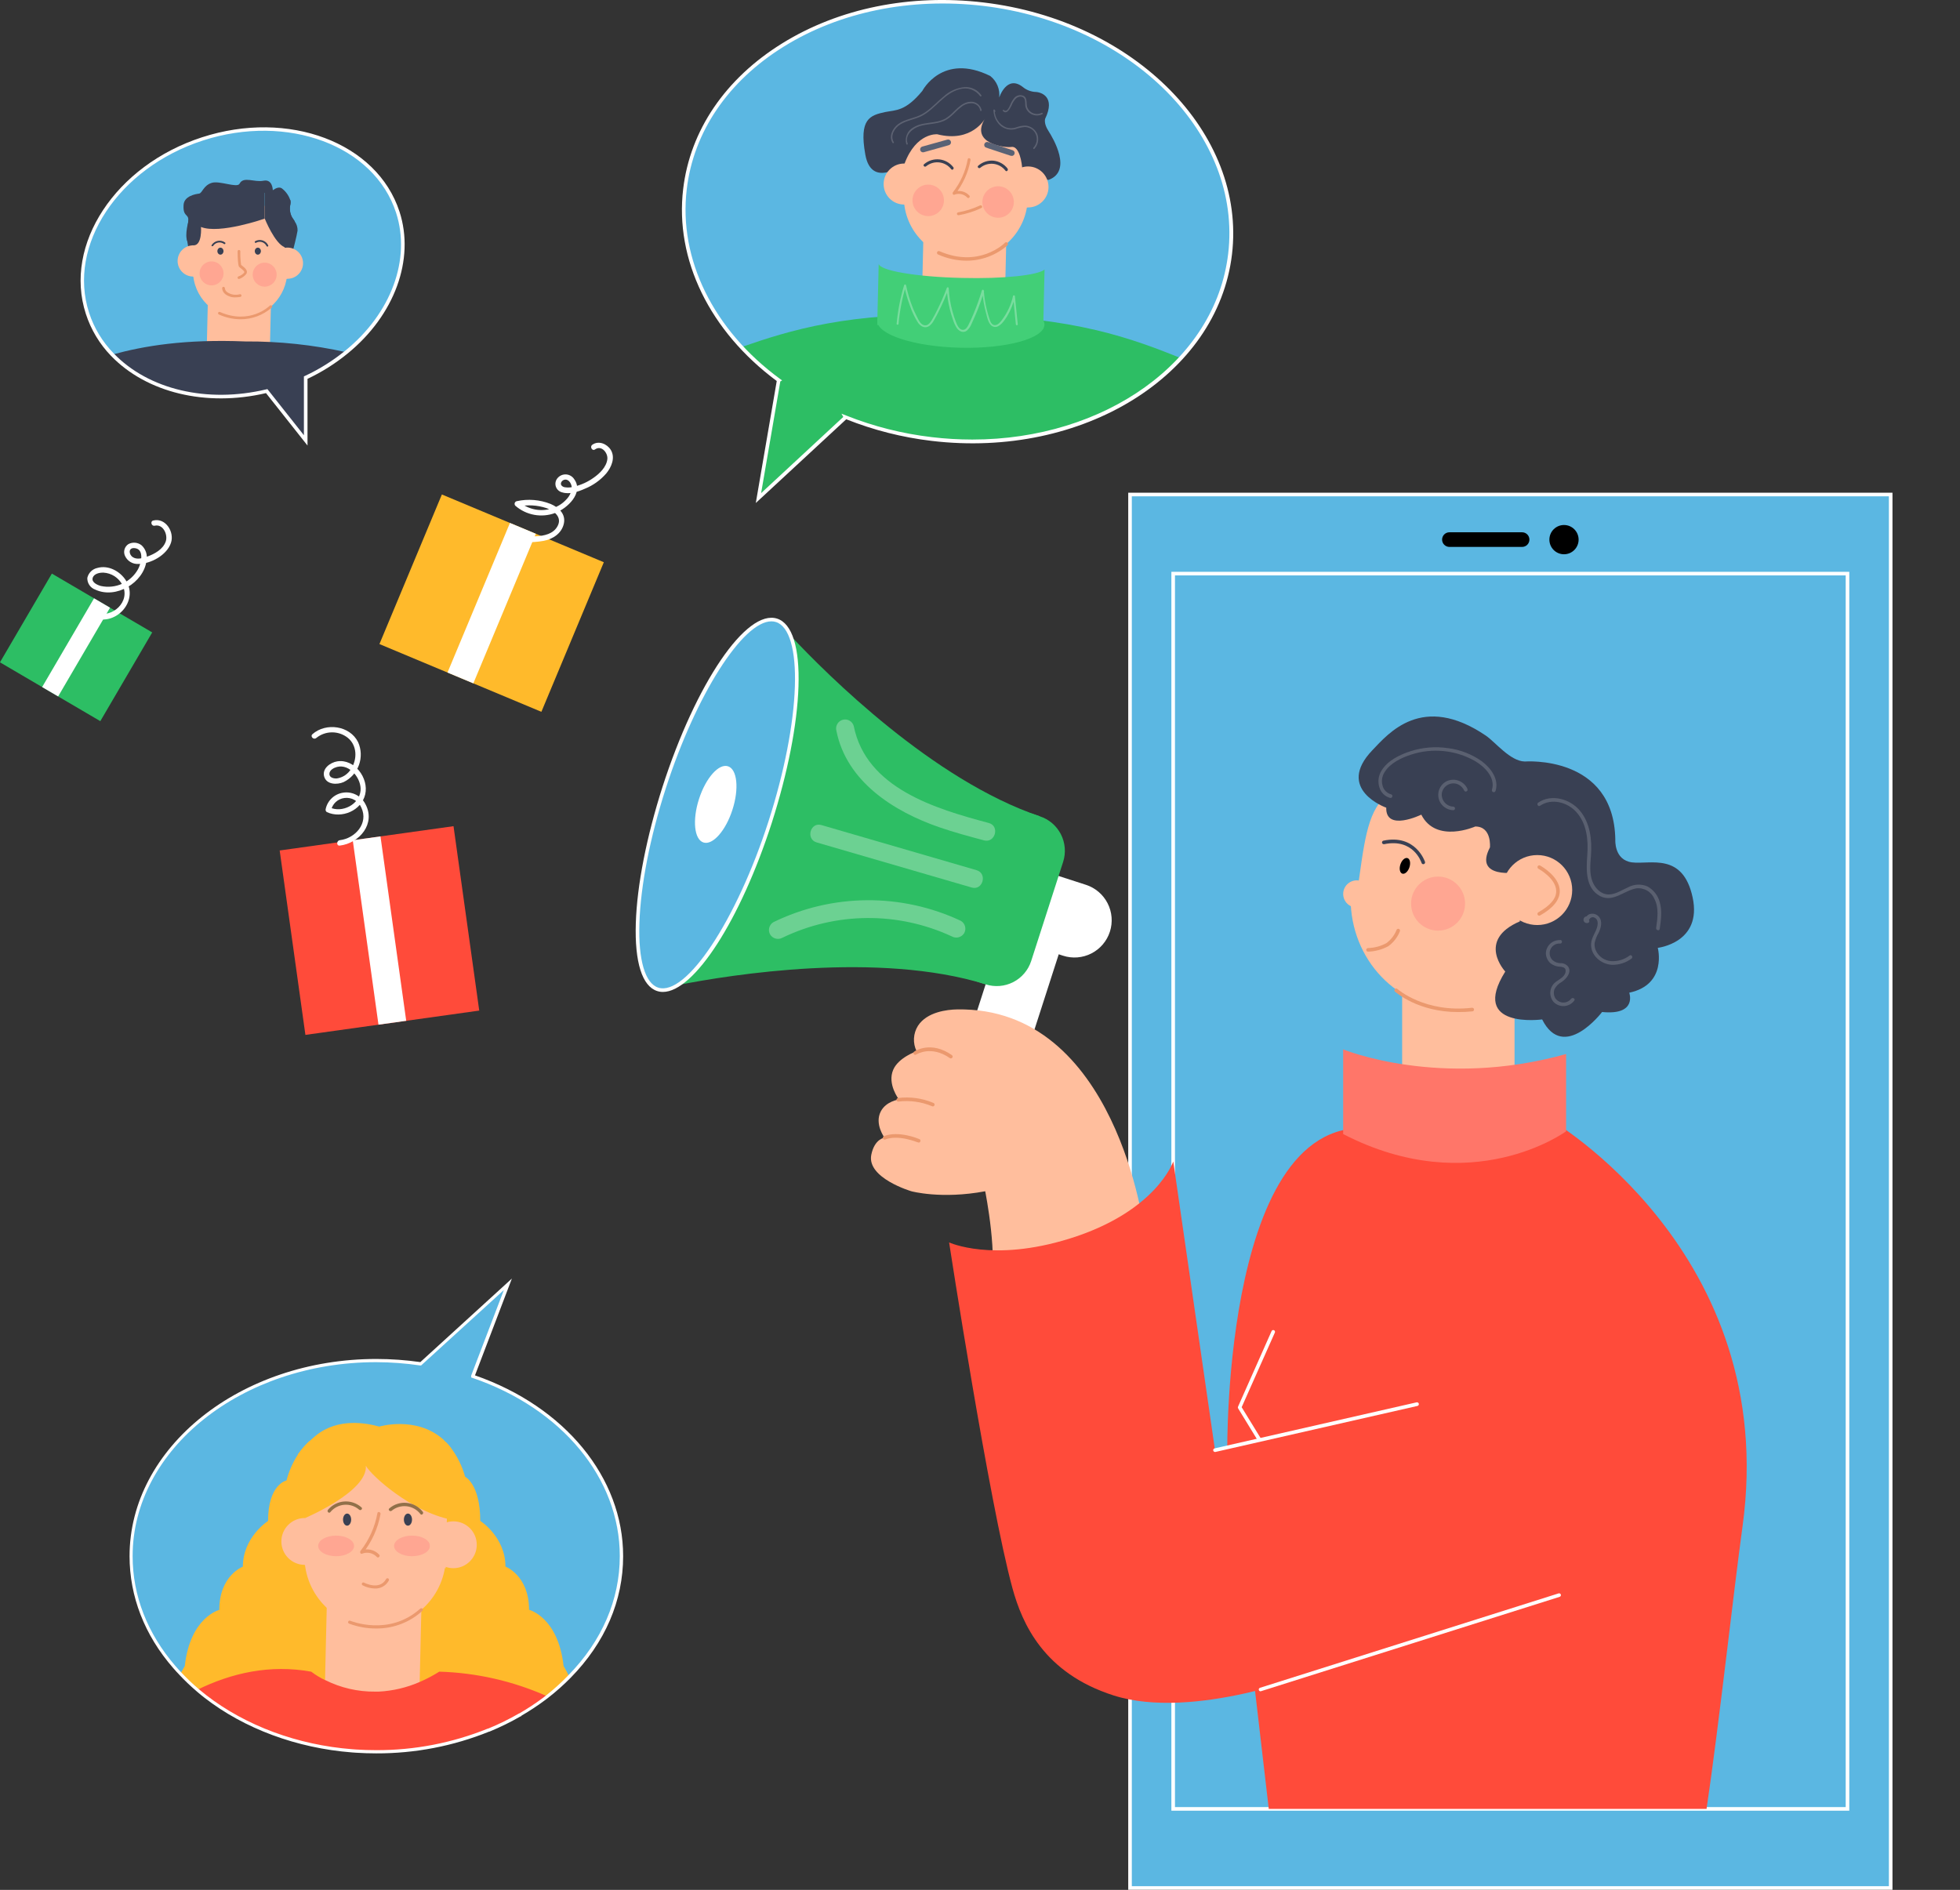
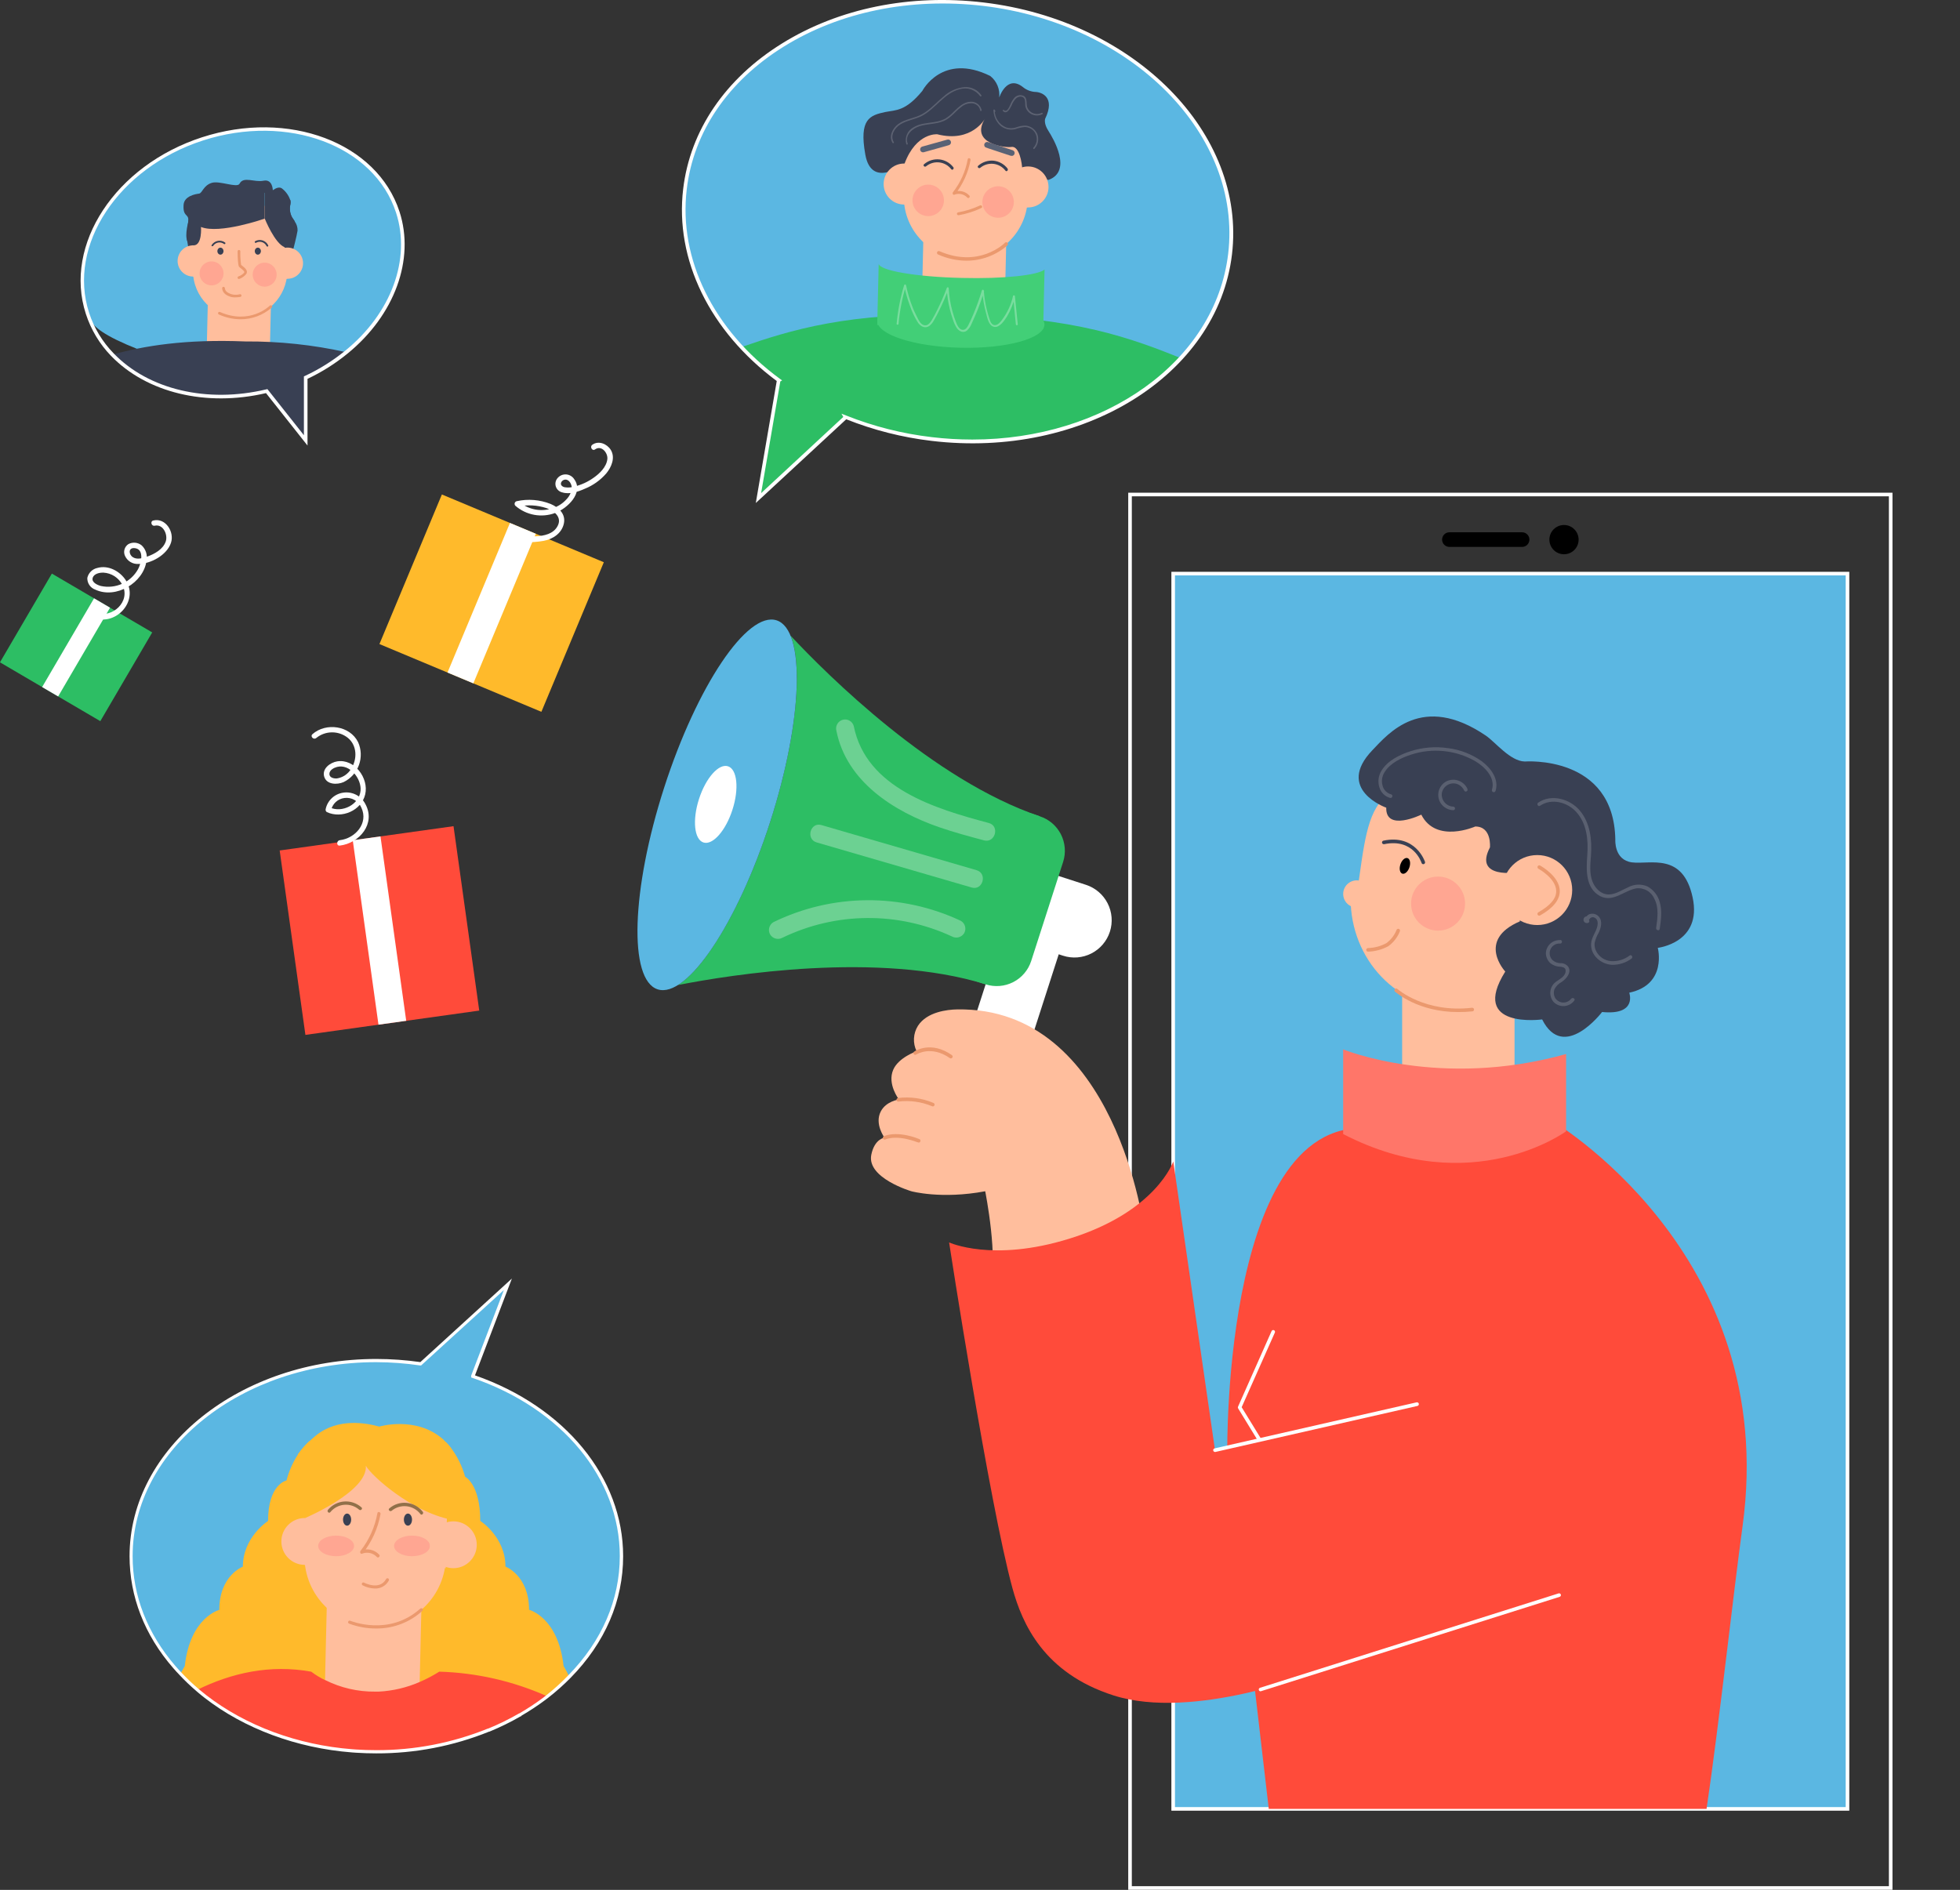
<svg xmlns="http://www.w3.org/2000/svg" width="645" height="622" viewBox="0 0 645 622" fill="none">
  <rect x="0" y="0" width="645" height="622" fill="#333333" stroke="none" />
  <g clip-path="url(#clip0_10_4)">
-     <path d="M113.973 115.921C109.874 119.23 105.383 122.018 100.601 124.222V144.89L87.762 128.716C67.841 133.459 48.311 128.491 36.964 116.704C33.228 112.878 30.416 108.245 28.745 103.162C21.437 80.633 38.374 54.913 66.574 45.724C94.774 36.534 123.578 47.324 130.897 69.83C136.203 85.981 128.908 103.767 113.973 115.921Z" fill="#5BB7E2" />
+     <path d="M113.973 115.921C109.874 119.23 105.383 122.018 100.601 124.222V144.89L87.762 128.716C33.228 112.878 30.416 108.245 28.745 103.162C21.437 80.633 38.374 54.913 66.574 45.724C94.774 36.534 123.578 47.324 130.897 69.83C136.203 85.981 128.908 103.767 113.973 115.921Z" fill="#5BB7E2" />
    <path d="M204.483 512.16C204.483 527.089 198.099 540.856 187.392 551.777C185.105 554.109 182.664 556.284 180.085 558.287L179.173 558.987C176.624 560.9 173.962 562.659 171.202 564.252V564.252C167.864 566.187 164.398 567.89 160.827 569.35C149.08 574.118 136.514 576.535 123.839 576.465C121.6 576.465 119.409 576.394 117.218 576.252L115.892 576.287C97.178 574.841 80.36 568.295 67.569 558.394C66.752 557.777 65.958 557.125 65.2 556.473L64.857 556.176C62.929 554.529 61.094 552.776 59.361 550.923C58.662 550.2 57.999 549.465 57.348 548.718C48.382 538.342 43.135 525.773 43.135 512.22C43.135 476.646 79.259 447.844 123.827 447.844C128.726 447.849 133.618 448.205 138.466 448.911L167.14 422.741L155.58 452.967C184.337 462.808 204.483 485.611 204.483 512.16Z" fill="#5BB7E2" />
    <path d="M323.56 1.399C274.029 -4.53 230.065 22.743 225.363 62.265C222.497 86.36 234.909 109.447 256.252 125.111L249.596 163.874L278.258 137.289C287.343 140.931 296.869 143.359 306.588 144.511C356.119 150.439 400.083 123.167 404.785 83.645C409.487 44.123 373.079 7.304 323.56 1.399Z" fill="#5BB7E2" />
    <path d="M348.534 313.685L329.631 307.579L308.352 373.62L327.254 379.725L348.534 313.685Z" fill="white" />
    <path d="M342.167 268.649L333.26 296.302L324.342 323.954C288.965 313.021 240.618 320.764 223.113 324.191C232.588 318.262 244.847 297.191 253.445 270.523C262.044 243.855 264.413 219.535 260.161 209.206C272.336 222.226 307.074 256.803 342.167 268.649Z" fill="#2DBE64" />
    <path d="M336.724 284.543L357.351 291.206C360.442 292.204 363.01 294.391 364.491 297.285C365.972 300.18 366.243 303.544 365.246 306.639V306.639C364.249 309.734 362.064 312.305 359.174 313.787C356.283 315.27 352.922 315.542 349.831 314.543L329.204 307.881L336.724 284.543Z" fill="white" />
    <path d="M315.549 260.058L342.173 268.658C345.18 269.629 347.679 271.756 349.119 274.572C350.56 277.388 350.824 280.662 349.854 283.673L339.349 316.275C338.378 319.286 336.253 321.788 333.441 323.23C330.628 324.672 327.358 324.937 324.351 323.966L297.727 315.366L315.545 260.07L315.549 260.058Z" fill="#2DBE64" />
    <path d="M253.446 270.526C264.252 236.989 265.201 207.278 255.564 204.166C245.928 201.053 229.355 225.718 218.549 259.255C207.742 292.792 206.793 322.503 216.43 325.615C226.067 328.728 242.639 304.064 253.446 270.526Z" fill="#5BB7E2" />
-     <path d="M218.151 326.468C217.507 326.473 216.867 326.373 216.256 326.171C211.317 324.582 208.829 316.685 209.232 303.82C209.635 291.238 212.785 275.361 217.985 259.068C229.059 224.681 245.64 200.349 255.755 203.61C260.682 205.199 263.181 213.096 262.766 225.961C262.363 238.543 259.213 254.42 254.013 270.713C243.615 303.001 228.336 326.468 218.151 326.468ZM253.848 204.499C244.456 204.499 229.059 228.582 219.11 259.436C213.899 275.598 210.819 291.381 210.417 303.855C210.026 315.926 212.288 323.646 216.611 325.045C225.766 327.997 242.383 302.954 252.888 270.345C258.1 254.183 261.179 238.4 261.582 225.926C261.972 213.855 259.71 206.135 255.387 204.736C254.89 204.574 254.37 204.494 253.848 204.499V204.499Z" fill="#FDFFFE" />
    <path d="M241.031 266.515C243.263 259.59 242.609 253.181 239.571 252.2C236.533 251.219 232.261 256.037 230.03 262.961C227.799 269.886 228.453 276.294 231.491 277.276C234.529 278.257 238.8 273.439 241.031 266.515Z" fill="white" />
-     <path d="M622.19 162.749H371.872V621.383H622.19V162.749Z" fill="#5BB7E2" />
    <path d="M622.781 621.975H371.279V162.155H622.781V621.975ZM372.463 620.79H621.597V163.341H372.463V620.79Z" fill="white" />
    <path d="M607.977 188.788H386.072V595.343H607.977V188.788Z" fill="#5BB7E2" />
    <path d="M608.568 595.935H385.479V188.194H608.568V595.935ZM386.663 594.75H607.384V189.38H386.663V594.75Z" fill="white" />
    <path d="M498.409 324.25H461.421V368.314H498.409V324.25Z" fill="#FFBE9D" />
    <path d="M376.632 405.654C376.632 404.729 367.406 331.282 314.926 332.219C311.74 332.278 305.072 333.013 302.088 337.602C301.305 338.845 300.853 340.268 300.774 341.735C300.695 343.203 300.993 344.666 301.637 345.986C301.637 345.986 295.716 348.002 293.951 352.057C291.89 356.8 295.834 361.863 295.834 361.863C295.834 361.863 291.582 362.385 289.829 365.836C287.721 369.95 291.085 374.444 291.085 374.444C291.085 374.444 287.804 374.753 286.726 380.065C285.186 387.737 299.908 392.065 299.908 392.065C299.908 392.065 309.774 394.78 324.212 392.065C324.212 392.065 328.795 414.832 325.586 424.01L376.632 405.654Z" fill="#FFBE9D" />
    <path d="M514.683 182.42C517.339 182.42 519.492 180.264 519.492 177.605C519.492 174.947 517.339 172.791 514.683 172.791C512.027 172.791 509.875 174.947 509.875 177.605C509.875 180.264 512.027 182.42 514.683 182.42Z" fill="black" />
    <path d="M500.897 175.187H476.973C475.645 175.187 474.568 176.264 474.568 177.594C474.568 178.923 475.645 180.001 476.973 180.001H500.897C502.225 180.001 503.301 178.923 503.301 177.594C503.301 176.264 502.225 175.187 500.897 175.187Z" fill="black" />
    <path d="M198.71 185.04L145.415 162.742L124.864 211.975L178.16 234.274L198.71 185.04Z" fill="#FFBA2B" />
    <path d="M176.319 175.672L167.817 172.115L147.266 221.348L155.768 224.905L176.319 175.672Z" fill="white" />
    <path d="M149.245 271.913L92.038 279.911L100.503 340.603L157.71 332.605L149.245 271.913Z" fill="#FF4B3A" />
    <path d="M125.21 275.273L116.084 276.549L124.55 337.241L133.676 335.965L125.21 275.273Z" fill="white" />
    <path d="M50.091 208.142L17.068 188.783L-0.011 217.987L33.012 237.346L50.091 208.142Z" fill="#2DBE64" />
    <path d="M36.211 200.005L30.948 196.92L13.868 226.124L19.132 229.209L36.211 200.005Z" fill="white" />
    <path d="M573.44 502.342C570.455 524.078 565.552 568.829 561.596 595.343H417.528L403.872 477.868C403.872 477.868 402.321 360.974 454.895 371.99L509.91 368.314C509.91 368.314 585.84 412.211 573.44 502.342Z" fill="#FF4B3A" />
    <path d="M442.01 345.369C442.01 345.369 473.893 358.531 515.37 346.899V372.334C515.37 372.334 484.446 395.124 442.01 373.247V345.369Z" fill="#FF7669" />
    <path d="M516.305 295.78C516.305 305.444 512.471 314.713 505.645 321.546C498.82 328.38 489.562 332.219 479.909 332.219C459.775 332.219 444.461 315.82 444.461 295.685C444.461 295.057 446.628 293.551 446.711 292.934C448.796 278.705 449.755 267.274 455.878 262.329C461.125 258.084 470.932 259.341 479.909 259.341C489.562 259.341 498.82 263.18 505.645 270.014C512.471 276.847 516.305 286.116 516.305 295.78V295.78Z" fill="#FFBE9D" />
    <path d="M450.194 313.211C450.037 313.211 449.886 313.148 449.775 313.037C449.664 312.926 449.602 312.775 449.602 312.618C449.605 312.462 449.668 312.313 449.778 312.202C449.889 312.092 450.038 312.028 450.194 312.025C452.296 311.966 454.356 311.418 456.21 310.424C457.719 309.32 458.885 307.812 459.574 306.073C459.627 305.925 459.737 305.804 459.879 305.738C460.022 305.671 460.184 305.663 460.332 305.717C460.479 305.775 460.597 305.888 460.663 306.031C460.729 306.175 460.738 306.338 460.687 306.488C459.912 308.466 458.584 310.179 456.862 311.42C454.808 312.527 452.525 313.14 450.194 313.211V313.211Z" fill="#EB996E" />
    <path d="M446.487 298.685C448.953 298.685 450.952 296.684 450.952 294.215C450.952 291.746 448.953 289.744 446.487 289.744C444.021 289.744 442.021 291.746 442.021 294.215C442.021 296.684 444.021 298.685 446.487 298.685Z" fill="#FFBE9D" />
    <path opacity="0.39" d="M473.242 306.286C478.148 306.286 482.125 302.304 482.125 297.393C482.125 292.481 478.148 288.499 473.242 288.499C468.336 288.499 464.359 292.481 464.359 297.393C464.359 302.304 468.336 306.286 473.242 306.286Z" fill="#FF8080" />
    <path d="M501.773 250.626C501.773 250.626 531.11 248.337 531.572 276.333C531.572 276.333 531.11 283.068 537.068 283.827C543.025 284.586 553.803 280.4 557.013 295.353C560.222 310.306 545.548 311.954 545.548 311.954C545.548 311.954 548.758 324.037 536.156 326.717C536.156 326.717 538.904 334.223 527.214 333.073C527.214 333.073 514.6 349.674 507.494 335.515C507.494 335.515 483.427 338.812 495.354 319.756C495.354 319.756 485.725 309.428 500.163 303.239L499.476 287.088C499.476 287.088 484.801 289.46 490.309 278.906C490.309 278.906 490.996 272.017 485.488 272.017C485.488 272.017 472.579 277.756 467.723 268.116C467.723 268.116 455.962 273.855 456.187 265.827C456.187 265.827 439.227 259.804 451.674 246.855C456.874 241.46 467.995 227.882 488.97 242.112C492.121 244.27 496.989 250.531 501.773 250.626Z" fill="#394053" />
    <path d="M421.768 486.417C421.667 486.419 421.568 486.394 421.48 486.344C421.393 486.294 421.32 486.221 421.271 486.133L407.426 463.496C407.379 463.411 407.354 463.315 407.354 463.217C407.354 463.12 407.379 463.024 407.426 462.939L418.428 438.156C418.453 438.077 418.495 438.003 418.55 437.941C418.605 437.879 418.673 437.829 418.749 437.794C418.824 437.76 418.907 437.742 418.99 437.741C419.073 437.741 419.155 437.758 419.232 437.791C419.308 437.825 419.376 437.874 419.432 437.936C419.488 437.998 419.53 438.07 419.556 438.15C419.582 438.229 419.591 438.312 419.582 438.395C419.574 438.478 419.548 438.558 419.506 438.63L408.61 463.14L422.337 485.516C422.416 485.652 422.44 485.813 422.402 485.966C422.364 486.119 422.269 486.251 422.136 486.334C422.026 486.403 421.897 486.432 421.768 486.417V486.417Z" fill="white" />
    <path d="M466.313 462.109L399.834 477.263L386.107 382.247C386.107 382.247 380.529 398.848 351.76 407.717C326.545 415.52 312.332 408.903 312.332 408.903C312.332 408.903 325.538 494.836 333.189 522.738C336.399 534.417 343.505 550.651 366.423 557.991C392.704 566.41 432.902 550.425 432.902 550.425L517.443 523.651L466.313 462.109Z" fill="#FF4B3A" />
    <path d="M414.828 556.639C414.701 556.64 414.578 556.6 414.476 556.525C414.373 556.45 414.298 556.345 414.26 556.224C414.236 556.15 414.227 556.072 414.234 555.995C414.241 555.917 414.264 555.842 414.3 555.774C414.336 555.705 414.386 555.645 414.446 555.596C414.507 555.547 414.576 555.51 414.65 555.489L512.894 524.421C513.044 524.373 513.206 524.385 513.346 524.457C513.486 524.528 513.592 524.652 513.641 524.801C513.664 524.876 513.673 524.954 513.666 525.032C513.66 525.111 513.637 525.187 513.601 525.256C513.565 525.326 513.515 525.387 513.455 525.437C513.394 525.487 513.325 525.525 513.25 525.548L414.947 556.615C414.908 556.628 414.868 556.636 414.828 556.639V556.639Z" fill="white" />
    <path d="M399.834 477.868C399.699 477.866 399.569 477.82 399.464 477.736C399.359 477.653 399.285 477.536 399.253 477.405C399.236 477.329 399.234 477.25 399.247 477.173C399.26 477.096 399.288 477.022 399.33 476.956C399.372 476.89 399.427 476.832 399.491 476.787C399.555 476.743 399.627 476.711 399.703 476.694L466.182 461.54C466.26 461.523 466.341 461.521 466.419 461.535C466.497 461.549 466.572 461.578 466.639 461.621C466.706 461.664 466.764 461.72 466.81 461.785C466.855 461.851 466.888 461.924 466.905 462.002C466.922 462.08 466.924 462.16 466.91 462.239C466.896 462.317 466.866 462.392 466.823 462.46C466.781 462.527 466.725 462.585 466.66 462.63C466.594 462.676 466.521 462.708 466.443 462.725L399.964 477.868H399.834Z" fill="white" />
    <path d="M479.744 333.085C466.716 333.085 459.384 326.646 459.041 326.349C458.985 326.294 458.941 326.229 458.911 326.156C458.881 326.084 458.866 326.007 458.866 325.928C458.866 325.85 458.881 325.773 458.911 325.7C458.941 325.628 458.985 325.562 459.041 325.507C459.154 325.398 459.304 325.337 459.461 325.337C459.618 325.337 459.769 325.398 459.882 325.507C459.965 325.59 468.942 333.464 484.422 331.673C484.577 331.66 484.731 331.706 484.852 331.804C484.974 331.901 485.053 332.041 485.073 332.195C485.094 332.351 485.051 332.508 484.956 332.633C484.86 332.757 484.72 332.839 484.564 332.859C482.963 333.026 481.354 333.101 479.744 333.085V333.085Z" fill="#EB996E" />
    <path d="M505.883 304.448C512.235 304.448 517.383 299.293 517.383 292.934C517.383 286.575 512.235 281.42 505.883 281.42C499.532 281.42 494.383 286.575 494.383 292.934C494.383 299.293 499.532 304.448 505.883 304.448Z" fill="#FFBE9D" />
    <path d="M468.374 284.42C468.25 284.423 468.128 284.385 468.028 284.312C467.927 284.24 467.854 284.136 467.817 284.017C467.699 283.673 465.081 275.835 455.512 277.839C455.357 277.868 455.196 277.836 455.064 277.75C454.932 277.664 454.838 277.53 454.801 277.377C454.785 277.3 454.785 277.222 454.8 277.145C454.815 277.069 454.844 276.996 454.887 276.931C454.93 276.866 454.985 276.81 455.05 276.767C455.114 276.723 455.187 276.693 455.263 276.677C465.922 274.448 468.907 283.566 468.943 283.649C468.966 283.724 468.975 283.803 468.968 283.881C468.961 283.959 468.939 284.035 468.903 284.105C468.867 284.174 468.817 284.236 468.757 284.286C468.696 284.336 468.627 284.374 468.552 284.397C468.495 284.416 468.434 284.424 468.374 284.42V284.42Z" fill="#394053" />
    <path d="M506.546 301.365C506.413 301.368 506.283 301.327 506.176 301.247C506.07 301.167 505.993 301.053 505.959 300.925C505.925 300.796 505.935 300.659 505.988 300.537C506.041 300.414 506.133 300.314 506.25 300.25C510.159 298.045 512.172 295.697 512.113 293.266C512.113 289.14 506.321 285.938 506.262 285.914C506.194 285.877 506.133 285.826 506.084 285.766C506.035 285.705 505.999 285.635 505.977 285.56C505.955 285.485 505.948 285.407 505.956 285.329C505.964 285.252 505.988 285.176 506.025 285.108C506.063 285.039 506.113 284.979 506.174 284.93C506.234 284.881 506.304 284.844 506.379 284.822C506.454 284.8 506.532 284.793 506.61 284.802C506.687 284.81 506.762 284.833 506.831 284.871C507.091 285.013 513.262 288.428 513.297 293.254C513.297 296.148 511.153 298.851 506.831 301.282C506.746 301.338 506.647 301.367 506.546 301.365V301.365Z" fill="#EB996E" />
    <path d="M312.912 348.345C312.79 348.345 312.67 348.308 312.569 348.239C306.434 343.958 301.744 346.97 301.542 347.053C301.478 347.105 301.404 347.143 301.324 347.164C301.245 347.185 301.162 347.19 301.08 347.177C300.999 347.165 300.921 347.135 300.851 347.09C300.782 347.046 300.723 346.988 300.677 346.919C300.632 346.85 300.601 346.772 300.587 346.691C300.573 346.61 300.576 346.527 300.597 346.447C300.617 346.367 300.653 346.292 300.704 346.227C300.755 346.162 300.818 346.108 300.891 346.069C301.116 345.915 306.422 342.452 313.244 347.255C313.309 347.299 313.365 347.355 313.407 347.421C313.45 347.487 313.48 347.56 313.494 347.637C313.509 347.715 313.507 347.794 313.491 347.871C313.474 347.947 313.443 348.02 313.398 348.085C313.343 348.164 313.271 348.228 313.187 348.274C313.102 348.319 313.008 348.344 312.912 348.345V348.345Z" fill="#EB996E" />
    <path d="M306.837 364.093C306.754 364.091 306.673 364.071 306.6 364.033C303.152 362.608 299.395 362.097 295.692 362.551C295.538 362.575 295.381 362.538 295.255 362.447C295.128 362.356 295.043 362.218 295.017 362.065C294.993 361.908 295.031 361.748 295.125 361.619C295.218 361.49 295.358 361.403 295.514 361.377C299.439 360.881 303.425 361.425 307.074 362.954C307.231 362.986 307.369 363.078 307.458 363.212C307.547 363.345 307.579 363.508 307.547 363.666C307.516 363.823 307.423 363.961 307.29 364.05C307.157 364.139 306.994 364.171 306.837 364.14V364.093Z" fill="#EB996E" />
    <path d="M302.182 375.95C302.104 375.967 302.023 375.967 301.945 375.95C301.886 375.95 295.692 373.318 291.286 375.037C291.143 375.081 290.989 375.069 290.854 375.003C290.72 374.937 290.615 374.824 290.561 374.684C290.507 374.544 290.508 374.39 290.563 374.251C290.619 374.112 290.725 373.999 290.86 373.934C295.727 372.037 302.159 374.741 302.431 374.859C302.588 374.891 302.726 374.983 302.815 375.117C302.904 375.25 302.936 375.414 302.905 375.571C302.873 375.728 302.781 375.866 302.648 375.955C302.514 376.044 302.351 376.077 302.194 376.045L302.182 375.95Z" fill="#EB996E" />
    <path d="M463.804 285.473C464.279 284.061 464.005 282.694 463.191 282.419C462.377 282.145 461.332 283.067 460.856 284.479C460.381 285.892 460.656 287.259 461.47 287.533C462.284 287.808 463.329 286.886 463.804 285.473Z" fill="black" />
    <path opacity="0.17" d="M506.795 265.199C510.585 262.602 515.867 264.013 518.781 267.309C522.251 271.187 522.725 276.653 522.334 281.61C522.002 286.211 521.706 292.282 526.503 294.891C530.802 297.167 534.426 293.088 538.465 292.377C539.719 292.225 540.988 292.491 542.076 293.134C543.163 293.777 544.009 294.761 544.482 295.934C545.962 298.851 545.441 302.361 545.003 305.42C544.908 306.167 546.045 306.488 546.187 305.729C546.59 302.823 547.028 299.8 546.187 296.895C545.892 295.802 545.379 294.781 544.678 293.892C543.978 293.004 543.105 292.266 542.113 291.725C541.109 291.301 540.024 291.107 538.936 291.157C537.849 291.206 536.785 291.497 535.824 292.009C533.763 292.899 531.702 294.381 529.393 294.381C526.858 294.381 524.963 292.401 524.075 290.183C522.973 287.432 523.364 284.337 523.566 281.456C523.921 276.31 523.293 270.784 519.847 266.728C516.625 262.922 510.514 261.203 506.191 264.167C505.575 264.594 506.191 265.626 506.795 265.187V265.199Z" fill="white" />
    <path opacity="0.17" d="M522.393 302.574V302.8C522.518 302.829 522.649 302.819 522.768 302.77C522.887 302.721 522.988 302.636 523.056 302.527C523.139 302.375 523.252 302.241 523.389 302.135C523.526 302.029 523.684 301.952 523.852 301.91C524.02 301.868 524.195 301.861 524.365 301.889C524.536 301.918 524.699 301.982 524.844 302.076C525.78 302.527 525.875 303.76 525.697 304.661C525.306 306.736 523.731 308.385 523.601 310.59C523.364 314.408 526.893 317.373 530.47 317.539C532.781 317.593 535.044 316.876 536.901 315.499C537.517 315.061 536.901 314.029 536.297 314.468C534.534 315.817 532.341 316.478 530.127 316.329C529.106 316.238 528.125 315.889 527.275 315.315C526.426 314.74 525.736 313.959 525.271 313.045C524.843 312.221 524.665 311.289 524.761 310.365C525.012 309.194 525.452 308.073 526.064 307.045C526.846 305.42 527.509 303.108 526.064 301.602C524.998 300.416 522.665 300.321 521.955 301.934L522.618 301.661C522.449 301.595 522.267 301.571 522.086 301.591C521.906 301.612 521.734 301.676 521.584 301.778C521.434 301.88 521.311 302.018 521.227 302.178C521.142 302.339 521.098 302.517 521.098 302.699C521.098 302.88 521.142 303.059 521.227 303.22C521.311 303.38 521.434 303.518 521.584 303.62C521.734 303.722 521.906 303.786 522.086 303.807C522.267 303.827 522.449 303.803 522.618 303.736C523.34 303.499 523.032 302.361 522.298 302.551L522.393 302.574Z" fill="white" />
    <path opacity="0.17" d="M513.451 309.405C512.85 309.371 512.248 309.459 511.682 309.663C511.115 309.867 510.596 310.183 510.153 310.593C509.711 311.002 509.356 311.496 509.109 312.046C508.862 312.595 508.727 313.189 508.714 313.792C508.765 315.011 509.292 316.161 510.183 316.994C511.151 317.759 512.348 318.176 513.582 318.179C514.209 318.262 514.967 318.405 515.181 319.104C515.246 319.434 515.237 319.774 515.155 320.1C515.073 320.426 514.92 320.73 514.707 320.99C513.901 322.104 512.504 322.638 511.521 323.563C510.7 324.374 510.218 325.467 510.172 326.62C510.126 327.774 510.519 328.902 511.272 329.776C511.725 330.24 512.273 330.6 512.878 330.831C513.483 331.063 514.132 331.16 514.778 331.116C515.424 331.072 516.053 330.888 516.622 330.577C517.19 330.266 517.685 329.835 518.07 329.314C518.532 328.709 517.502 328.128 517.04 328.709C516.727 329.112 516.322 329.436 515.86 329.652C515.397 329.868 514.89 329.971 514.38 329.952C513.87 329.934 513.372 329.794 512.926 329.545C512.48 329.296 512.1 328.944 511.817 328.519C511.555 328.076 511.395 327.58 511.35 327.067C511.305 326.554 511.375 326.037 511.556 325.555C512.086 324.541 512.912 323.713 513.925 323.183C515.417 322.14 517.277 320.124 516.081 318.179C515.784 317.802 515.404 317.498 514.97 317.292C514.537 317.087 514.061 316.984 513.582 316.994C513.035 317 512.493 316.892 511.991 316.675C511.489 316.459 511.039 316.139 510.668 315.737C510.276 315.247 510.036 314.654 509.978 314.029C509.92 313.405 510.046 312.777 510.341 312.224C510.636 311.671 511.087 311.216 511.638 310.918C512.189 310.619 512.815 310.488 513.44 310.543C514.209 310.543 514.198 309.357 513.44 309.357L513.451 309.405Z" fill="white" />
    <path opacity="0.17" d="M492.156 260.325C493.341 256.436 490.64 252.819 487.691 250.59C484.354 248.209 480.473 246.705 476.404 246.215C472.363 245.634 468.243 245.966 464.347 247.187C460.794 248.313 456.696 250.246 454.659 253.59C454.14 254.401 453.805 255.316 453.679 256.271C453.552 257.226 453.636 258.197 453.925 259.116C454.164 259.957 454.617 260.721 455.24 261.335C455.863 261.948 456.634 262.389 457.478 262.614C458.212 262.78 458.532 261.641 457.786 261.428C457.09 261.245 456.457 260.874 455.958 260.355C455.459 259.837 455.112 259.19 454.955 258.487C454.759 257.754 454.718 256.988 454.837 256.238C454.955 255.489 455.229 254.772 455.642 254.136C457.466 251.136 461.197 249.392 464.406 248.349C467.842 247.231 471.473 246.838 475.068 247.193C478.664 247.548 482.147 248.644 485.299 250.412C488.508 252.274 492.215 255.879 490.972 259.958C490.951 260.036 490.945 260.117 490.956 260.197C490.966 260.277 490.992 260.354 491.032 260.424C491.072 260.494 491.126 260.555 491.19 260.604C491.254 260.653 491.326 260.69 491.404 260.711C491.482 260.732 491.563 260.737 491.643 260.727C491.723 260.716 491.8 260.69 491.87 260.65C491.94 260.61 492.001 260.556 492.05 260.493C492.099 260.429 492.135 260.356 492.156 260.278V260.325Z" fill="white" />
    <path opacity="0.17" d="M482.882 259.578C482.59 258.952 482.174 258.392 481.659 257.931C481.145 257.47 480.542 257.118 479.888 256.897C479.234 256.675 478.542 256.588 477.854 256.642C477.165 256.695 476.495 256.887 475.883 257.207C475.271 257.55 474.737 258.017 474.315 258.578C473.893 259.14 473.593 259.783 473.434 260.467C473.274 261.151 473.259 261.861 473.389 262.551C473.519 263.241 473.792 263.897 474.189 264.476C474.651 265.124 475.256 265.657 475.956 266.035C476.656 266.414 477.433 266.626 478.228 266.657C478.385 266.657 478.535 266.595 478.646 266.484C478.758 266.372 478.82 266.222 478.82 266.064C478.82 265.907 478.758 265.756 478.646 265.645C478.535 265.534 478.385 265.472 478.228 265.472C477.69 265.45 477.162 265.319 476.677 265.085C476.191 264.851 475.759 264.519 475.407 264.111C475.055 263.703 474.791 263.227 474.63 262.713C474.469 262.198 474.416 261.656 474.473 261.12C474.552 260.588 474.74 260.078 475.027 259.623C475.314 259.169 475.693 258.779 476.139 258.48C476.585 258.181 477.089 257.978 477.618 257.886C478.147 257.793 478.69 257.812 479.211 257.942C479.793 258.097 480.331 258.383 480.787 258.778C481.242 259.172 481.602 259.665 481.84 260.219C481.919 260.355 482.048 260.455 482.2 260.496C482.353 260.538 482.515 260.517 482.651 260.438C482.788 260.359 482.888 260.23 482.929 260.077C482.97 259.925 482.949 259.762 482.871 259.626L482.882 259.578Z" fill="white" />
    <path d="M89.776 62.668C89.776 62.668 89.776 58.862 86.72 59.478C83.664 60.095 80.135 57.901 78.82 60.474C78.074 61.957 72.282 59.407 69.736 60.166C66.941 60.984 66.562 63.593 65.508 63.724C64.454 63.854 60.486 64.471 60.403 67.589C60.214 71.277 61.966 70.423 61.966 72.261C61.966 74.099 61.303 77.336 61.445 78.19C61.872 80.739 62.191 82.933 62.191 82.933L68.646 69.89L75.8 66.878L89.776 62.668Z" fill="#394053" />
    <path d="M185.462 548.315C183.673 532.176 174.103 529.817 174.103 529.817C174.103 518.492 166.334 515.587 166.334 515.587C166.334 505.828 158.043 500.552 158.043 500.552C158.043 488.445 153.057 486.026 153.057 486.026C152.121 482.599 150.546 479.38 148.414 476.54C147.934 475.919 147.416 475.329 146.863 474.773C146.46 474.358 146.045 473.967 145.678 473.587C136.795 465.927 124.81 469.52 124.81 469.52C120.759 468.405 111.284 466.484 103.941 472.484C103.159 473.125 102.448 473.765 101.785 474.37C100.422 475.653 99.191 477.071 98.114 478.603C96.373 481.254 95.08 484.175 94.288 487.247C94.288 487.247 88.212 488.433 88.212 500.587C88.212 500.587 79.922 505.864 79.922 515.623C79.922 515.623 72.164 518.492 72.164 529.852C72.164 529.852 62.582 532.224 60.806 548.35C60.806 548.35 60.214 549.299 59.361 550.9C61.087 552.743 62.913 554.489 64.833 556.129L65.176 556.425C65.958 557.078 66.751 557.73 67.545 558.346C80.312 568.248 97.154 574.793 115.867 576.24L117.158 576.335C119.35 576.477 121.541 576.548 123.779 576.548C136.454 576.618 149.02 574.201 160.767 569.433C164.338 567.973 167.805 566.27 171.142 564.335C173.903 562.742 176.564 560.984 179.113 559.07L180.025 558.37C182.604 556.367 185.046 554.192 187.333 551.86C186.279 549.619 185.462 548.315 185.462 548.315ZM124.549 482.48V478.105V477.975V478.342V479.99V482.421V483.477V482.48Z" fill="#FFBA2B" />
    <path d="M388.594 117.866C370.556 137.491 339.798 148.483 306.528 144.511C296.813 143.368 287.291 140.944 278.21 137.301V137.301L249.548 163.898L256.216 125.123C251.808 121.884 247.712 118.24 243.981 114.238C259.603 108.819 279.762 102.38 316.3 103.838C353.3 104.064 373.15 111.665 388.594 117.866Z" fill="#2DBE64" />
    <path d="M317.828 85.257C329.091 85.257 338.223 76.115 338.223 64.838C338.223 53.561 329.091 44.419 317.828 44.419C306.564 44.419 297.433 53.561 297.433 64.838C297.433 76.115 306.564 85.257 317.828 85.257Z" fill="#FFBE9D" />
    <path d="M338.888 36.967L298.109 36.012L297.378 67.296L338.157 68.251L338.888 36.967Z" fill="#FFBE9D" />
    <path d="M331.228 75.804L303.936 75.165L303.444 96.183L330.737 96.822L331.228 75.804Z" fill="#FFBE9D" />
    <path d="M324.2 38.965C324.2 38.965 319.888 47.099 308.436 44.194C308.436 44.194 301.542 43.53 297.681 53.822C297.681 53.822 286.821 62.407 284.76 50.882C282.64 39.131 286.276 37.945 291.357 36.866C294.792 36.178 297.942 36.7 303.532 29.905C303.532 29.905 310.082 17.217 325.858 24.996C326.918 25.829 327.747 26.921 328.266 28.167C328.784 29.412 328.974 30.77 328.819 32.111C328.819 32.111 331.306 24.427 336.636 28.672C337.749 29.581 339.112 30.131 340.544 30.249C342.688 30.249 347.413 31.886 343.955 39.059C343.955 39.059 343.375 40.53 344.985 43.032C346.596 45.534 352.933 56.241 345.128 59.182C345.128 59.182 336.482 59.36 336.434 56.36C336.387 53.36 335.345 47.988 332.881 48.356C330.418 48.724 319.012 47.123 324.2 38.965Z" fill="#394053" />
    <path d="M338.305 68.277C342.027 68.277 345.045 65.256 345.045 61.53C345.045 57.804 342.027 54.783 338.305 54.783C334.584 54.783 331.566 57.804 331.566 61.53C331.566 65.256 334.584 68.277 338.305 68.277Z" fill="#FFBE9D" />
    <path d="M297.527 67.317C301.249 67.317 304.266 64.296 304.266 60.569C304.266 56.843 301.249 53.822 297.527 53.822C293.805 53.822 290.788 56.843 290.788 60.569C290.788 64.296 293.805 67.317 297.527 67.317Z" fill="#FFBE9D" />
    <path d="M343.71 106.864C343.816 102.32 331.587 98.348 316.396 97.993C301.205 97.637 288.805 101.032 288.699 105.575C288.592 110.119 300.821 114.091 316.012 114.447C331.203 114.802 343.604 111.407 343.71 106.864Z" fill="#42CF77" />
    <path opacity="0.39" d="M328.463 71.668C331.322 71.668 333.639 69.348 333.639 66.487C333.639 63.625 331.322 61.305 328.463 61.305C325.605 61.305 323.288 63.625 323.288 66.487C323.288 69.348 325.605 71.668 328.463 71.668Z" fill="#FF8080" />
    <path opacity="0.39" d="M305.462 71.123C308.321 71.123 310.638 68.803 310.638 65.941C310.638 63.079 308.321 60.759 305.462 60.759C302.604 60.759 300.287 63.079 300.287 65.941C300.287 68.803 302.604 71.123 305.462 71.123Z" fill="#FF8080" />
    <path d="M343.742 88.72L343.292 108.261L288.68 106.969L289.166 86.728C289.107 89.004 301.377 91.139 316.56 91.471C330.157 91.815 341.468 90.605 343.742 88.72Z" fill="#42CF77" />
    <path opacity="0.18" d="M327.575 36.617L327.397 36.19C327.302 35.965 326.923 35.953 326.935 36.249C326.944 37.175 327.136 38.089 327.5 38.94C327.864 39.79 328.393 40.561 329.055 41.206C329.71 41.809 330.502 42.246 331.362 42.477C332.222 42.708 333.125 42.728 333.994 42.534C335.055 42.144 336.162 41.893 337.287 41.787C338.326 41.823 339.314 42.246 340.058 42.972C340.788 43.732 341.196 44.746 341.196 45.801C341.196 46.855 340.788 47.869 340.058 48.629C339.857 48.854 340.188 49.198 340.402 48.972C340.997 48.334 341.401 47.541 341.568 46.683C341.736 45.826 341.66 44.939 341.349 44.123C341.023 43.358 340.496 42.695 339.825 42.205C339.154 41.714 338.363 41.414 337.535 41.336C336.465 41.332 335.404 41.533 334.409 41.929C333.318 42.302 332.135 42.302 331.045 41.929C329.937 41.459 328.994 40.671 328.334 39.664C327.674 38.657 327.327 37.477 327.338 36.273L326.864 36.344L327.042 36.759C327.16 37.044 327.622 36.925 327.504 36.64L327.575 36.617Z" fill="white" />
    <path opacity="0.18" d="M330.062 36.546C331.329 37.874 332.431 35.621 332.893 34.708C333.222 33.817 333.739 33.008 334.409 32.336C335.202 31.672 336.635 31.471 337.156 32.585C337.524 33.391 337.239 34.399 337.5 35.253C337.715 35.961 338.125 36.594 338.684 37.079C339.284 37.581 340.019 37.895 340.796 37.981C341.574 38.068 342.359 37.923 343.055 37.565C343.327 37.423 343.055 37.02 342.806 37.15C342.398 37.358 341.953 37.482 341.496 37.515C341.039 37.548 340.581 37.49 340.147 37.343C339.713 37.196 339.313 36.964 338.971 36.66C338.628 36.356 338.349 35.986 338.151 35.573C337.535 34.316 338.282 32.395 336.884 31.577C336.323 31.307 335.683 31.246 335.081 31.407C334.479 31.568 333.955 31.94 333.603 32.455C333.117 33.107 332.719 33.821 332.419 34.577C332.147 35.17 331.306 37.174 330.382 36.214C330.169 35.988 329.837 36.332 330.05 36.546H330.062Z" fill="white" />
    <path opacity="0.18" d="M323.039 36.214C322.843 35.384 322.357 34.653 321.668 34.152C320.979 33.651 320.133 33.415 319.284 33.486C317.093 33.605 315.388 35.265 313.907 36.712C313.058 37.637 312.081 38.435 311.006 39.083C309.89 39.641 308.689 40.009 307.453 40.174C305.084 40.553 302.608 40.648 300.548 41.953C299.599 42.467 298.854 43.291 298.436 44.287C298.018 45.283 297.952 46.392 298.25 47.431C298.368 47.716 298.83 47.585 298.712 47.301C297.61 44.431 300.37 42.166 302.822 41.455C305.273 40.743 308.068 40.874 310.52 39.842C312.972 38.81 314.31 36.676 316.347 35.194C316.864 34.755 317.464 34.423 318.111 34.22C318.758 34.016 319.439 33.944 320.114 34.008C320.723 34.09 321.29 34.364 321.733 34.79C322.176 35.217 322.472 35.773 322.577 36.38C322.577 36.676 323.075 36.546 323.039 36.249V36.214Z" fill="white" />
    <path opacity="0.18" d="M322.98 31.399C322.372 30.496 321.538 29.769 320.561 29.29C319.584 28.812 318.498 28.598 317.413 28.672C314.815 28.918 312.373 30.024 310.473 31.814C308.104 33.735 306.126 36.083 303.461 37.565C300.796 39.048 297.883 39.119 295.573 40.838C293.737 42.214 292.363 44.882 293.737 47.028C293.891 47.289 294.306 47.028 294.14 46.791C292.825 44.704 294.389 42.119 296.236 40.969C298.416 39.593 301.08 39.32 303.343 38.158C307.891 35.787 310.698 30.64 315.826 29.36C317.043 28.993 318.343 29.015 319.547 29.424C320.751 29.832 321.797 30.605 322.541 31.637C322.707 31.897 323.122 31.637 322.956 31.399H322.98Z" fill="white" />
    <path opacity="0.29" d="M295.704 106.495C296.092 102.236 296.914 98.029 298.155 93.937H297.539C297.981 96.17 298.603 98.363 299.399 100.495C300.068 102.522 300.987 104.458 302.135 106.257C303.035 107.514 304.503 108.25 305.889 107.218C306.525 106.692 307.041 106.037 307.405 105.297C307.997 104.265 308.59 103.198 309.087 102.131C310.243 99.814 311.279 97.44 312.19 95.016L311.562 94.933C311.674 97.221 312.007 99.493 312.557 101.716C312.841 102.879 313.185 104.027 313.588 105.155C313.867 106.091 314.265 106.988 314.772 107.823C315.554 109.008 316.963 109.791 318.23 108.771C318.917 108.124 319.447 107.329 319.782 106.447C320.244 105.463 320.682 104.467 321.108 103.459C322.17 100.943 323.092 98.37 323.868 95.751L323.24 95.668C323.418 98.203 323.846 100.713 324.519 103.163C324.91 104.597 325.36 107.277 327.184 107.585C329.008 107.894 330.607 105.392 331.46 104.028C332.652 102.036 333.508 99.86 333.994 97.589L333.379 97.506L334.302 106.744C334.302 107.147 334.978 107.147 334.93 106.744L333.994 97.506C333.994 97.174 333.462 97.044 333.367 97.423C332.738 100.229 331.528 102.871 329.814 105.178C329.245 105.937 328.369 107.099 327.291 107.004C326.213 106.91 325.881 105.712 325.597 104.894C325.313 104.076 324.981 102.937 324.744 101.941C324.236 99.882 323.904 97.784 323.75 95.668C323.749 95.591 323.72 95.517 323.669 95.459C323.618 95.402 323.548 95.364 323.472 95.354C323.395 95.344 323.318 95.362 323.254 95.404C323.189 95.447 323.143 95.511 323.122 95.585C322.383 98.067 321.518 100.509 320.528 102.902C320.043 104.087 319.521 105.273 318.977 106.376C318.538 107.301 317.851 108.807 316.608 108.534C315.589 108.321 315.009 107.087 314.654 106.163C314.193 105 313.797 103.812 313.469 102.605C312.763 100.079 312.338 97.482 312.202 94.862C312.201 94.785 312.173 94.711 312.122 94.653C312.07 94.595 312 94.558 311.924 94.548C311.848 94.538 311.77 94.556 311.706 94.598C311.642 94.641 311.595 94.705 311.574 94.779C310.652 97.254 309.596 99.676 308.412 102.036C307.855 103.151 307.299 104.277 306.647 105.333C305.996 106.388 305.167 107.419 303.935 106.981C302.893 106.625 302.348 105.427 301.874 104.514C301.282 103.329 300.69 102.143 300.252 100.957C299.345 98.652 298.644 96.271 298.155 93.842C298.136 93.775 298.096 93.716 298.04 93.674C297.985 93.631 297.917 93.609 297.847 93.609C297.777 93.609 297.71 93.631 297.654 93.674C297.598 93.716 297.558 93.775 297.539 93.842C296.284 97.988 295.455 102.251 295.064 106.566C295.064 106.981 295.656 106.969 295.704 106.566V106.495Z" fill="white" />
    <path d="M318.467 52.399C317.752 56.366 316.081 60.099 313.599 63.273C313.339 63.605 313.599 64.269 314.061 64.079C314.783 63.789 315.575 63.724 316.334 63.894C317.093 64.063 317.783 64.458 318.313 65.028C318.74 65.478 319.415 64.803 318.988 64.352C318.343 63.659 317.505 63.176 316.582 62.965C315.66 62.754 314.695 62.824 313.813 63.166L314.275 63.961C316.876 60.673 318.633 56.797 319.391 52.672C319.498 52.067 318.574 51.806 318.467 52.411V52.399Z" fill="#EB996E" />
    <path d="M331.543 55.435C330.989 54.731 330.303 54.144 329.522 53.707C328.742 53.269 327.883 52.99 326.995 52.886C326.079 52.8 325.156 52.903 324.282 53.189C323.409 53.474 322.602 53.936 321.914 54.546C321.44 54.937 322.115 55.613 322.589 55.222C323.189 54.723 323.883 54.351 324.63 54.129C325.377 53.906 326.162 53.837 326.936 53.925C327.711 54.014 328.459 54.258 329.137 54.644C329.815 55.03 330.407 55.549 330.879 56.17C331.258 56.656 331.934 55.98 331.566 55.494L331.543 55.435Z" fill="#394053" />
    <path d="M313.706 55.02C313.152 54.302 312.458 53.705 311.666 53.265C310.873 52.826 310 52.552 309.098 52.462C308.197 52.373 307.287 52.468 306.423 52.742C305.56 53.017 304.762 53.465 304.077 54.059C303.603 54.463 304.29 55.127 304.752 54.735C305.354 54.241 306.05 53.873 306.797 53.653C307.544 53.432 308.327 53.365 309.101 53.455C309.875 53.545 310.622 53.789 311.3 54.174C311.977 54.559 312.57 55.077 313.043 55.696C313.422 56.182 314.097 55.494 313.718 55.02H313.706Z" fill="#394053" />
    <path d="M315.518 70.826C316.807 70.609 318.078 70.296 319.32 69.89C320.572 69.504 321.792 69.021 322.968 68.443C323.525 68.17 323.039 67.352 322.494 67.625C320.195 68.695 317.766 69.461 315.27 69.901C315.146 69.935 315.04 70.016 314.976 70.127C314.911 70.238 314.894 70.37 314.926 70.494C314.967 70.613 315.05 70.712 315.159 70.774C315.268 70.835 315.396 70.854 315.518 70.826V70.826Z" fill="#EB996E" />
    <path d="M332.928 51.273C332.826 51.29 332.722 51.29 332.62 51.273C324.33 48.546 324.33 48.546 324.164 48.38C324.075 48.291 324.003 48.186 323.955 48.07C323.906 47.954 323.881 47.83 323.881 47.704C323.881 47.578 323.906 47.453 323.955 47.337C324.003 47.221 324.075 47.116 324.164 47.028C324.296 46.887 324.467 46.789 324.655 46.747C324.843 46.704 325.039 46.72 325.218 46.791L333.272 49.459C333.481 49.535 333.656 49.682 333.769 49.874C333.882 50.066 333.924 50.292 333.889 50.512C333.854 50.731 333.744 50.932 333.577 51.08C333.411 51.227 333.198 51.312 332.976 51.32L332.928 51.273Z" fill="#596275" />
    <path d="M303.745 50.135C303.514 50.132 303.292 50.047 303.119 49.893C302.946 49.74 302.834 49.529 302.804 49.3C302.774 49.071 302.827 48.838 302.955 48.645C303.082 48.452 303.274 48.312 303.497 48.249L311.657 45.973C311.87 45.888 312.106 45.883 312.322 45.959C312.538 46.036 312.719 46.188 312.832 46.387C312.945 46.587 312.981 46.821 312.935 47.045C312.889 47.27 312.763 47.47 312.581 47.609C312.403 47.763 312.403 47.763 304.006 50.099C303.921 50.123 303.834 50.135 303.745 50.135Z" fill="#596275" />
    <path d="M123.46 535.485C136.313 535.485 146.733 525.053 146.733 512.184C146.733 499.316 136.313 488.884 123.46 488.884C110.606 488.884 100.187 499.316 100.187 512.184C100.187 525.053 110.606 535.485 123.46 535.485Z" fill="#FFBE9D" />
    <path d="M147.517 480.409L100.983 479.32L100.149 515.013L146.683 516.103L147.517 480.409Z" fill="#FFBE9D" />
    <path d="M138.782 524.719L107.641 523.989L106.843 558.13L137.984 558.86L138.782 524.719Z" fill="#FFBE9D" />
    <path d="M100.293 515.03C104.545 515.03 107.992 511.579 107.992 507.323C107.992 503.066 104.545 499.615 100.293 499.615C96.041 499.615 92.595 503.066 92.595 507.323C92.595 511.579 96.041 515.03 100.293 515.03Z" fill="#FFBE9D" />
    <path opacity="0.39" d="M135.587 512.184C138.851 512.184 141.497 510.666 141.497 508.793C141.497 506.92 138.851 505.401 135.587 505.401C132.323 505.401 129.677 506.92 129.677 508.793C129.677 510.666 132.323 512.184 135.587 512.184Z" fill="#FF8080" />
    <path opacity="0.39" d="M110.609 512.184C113.873 512.184 116.519 510.666 116.519 508.793C116.519 506.92 113.873 505.401 110.609 505.401C107.345 505.401 104.699 506.92 104.699 508.793C104.699 510.666 107.345 512.184 110.609 512.184Z" fill="#FF8080" />
    <path d="M124.194 498.026C123.383 502.553 121.476 506.812 118.639 510.429C118.343 510.797 118.639 511.615 119.172 511.342C119.995 511.014 120.898 510.942 121.762 511.137C122.627 511.332 123.412 511.784 124.016 512.433C124.49 512.943 125.259 512.172 124.786 511.662C124.046 510.871 123.088 510.318 122.034 510.073C120.979 509.828 119.876 509.903 118.864 510.287L119.397 511.2C122.365 507.447 124.366 503.02 125.224 498.311C125.354 497.623 124.3 497.338 124.182 498.026H124.194Z" fill="#EB996E" />
    <path d="M318.017 85.803C314.801 85.776 311.626 85.078 308.696 83.751C308.554 83.689 308.442 83.573 308.385 83.429C308.327 83.285 308.328 83.124 308.388 82.981C308.417 82.908 308.462 82.842 308.517 82.786C308.573 82.731 308.64 82.688 308.713 82.659C308.786 82.63 308.864 82.616 308.943 82.619C309.021 82.621 309.098 82.639 309.17 82.672C322.032 88.281 330.358 80.301 330.702 79.898C330.813 79.786 330.964 79.723 331.122 79.723C331.28 79.723 331.431 79.786 331.542 79.898C331.654 80.009 331.717 80.161 331.717 80.319C331.717 80.477 331.654 80.628 331.542 80.74C327.793 84.008 322.988 85.807 318.017 85.803V85.803Z" fill="#EB996E" />
    <path d="M79.021 104.668C87.59 104.668 94.537 97.714 94.537 89.135C94.537 80.556 87.59 73.601 79.021 73.601C70.452 73.601 63.506 80.556 63.506 89.135C63.506 97.714 70.452 104.668 79.021 104.668Z" fill="#FFBE9D" />
    <path d="M95.041 67.951L64.019 67.225L63.463 91.017L94.485 91.743L95.041 67.951Z" fill="#FFBE9D" />
    <path d="M89.22 97.501L68.452 97.014L68.079 112.994L88.847 113.481L89.22 97.501Z" fill="#FFBE9D" />
    <path d="M63.577 91.02C66.409 91.02 68.705 88.721 68.705 85.886C68.705 83.05 66.409 80.751 63.577 80.751C60.745 80.751 58.449 83.05 58.449 85.886C58.449 88.721 60.745 91.02 63.577 91.02Z" fill="#FFBE9D" />
    <path d="M79.163 105.084C76.711 105.065 74.291 104.532 72.057 103.518C71.998 103.498 71.943 103.466 71.897 103.423C71.85 103.381 71.814 103.329 71.789 103.272C71.763 103.214 71.751 103.152 71.751 103.089C71.751 103.026 71.765 102.964 71.79 102.907C71.816 102.849 71.854 102.798 71.9 102.756C71.947 102.714 72.002 102.682 72.062 102.663C72.121 102.643 72.184 102.637 72.247 102.643C72.309 102.65 72.37 102.669 72.424 102.7C82.195 106.957 88.532 100.85 88.804 100.589C88.89 100.507 89.005 100.461 89.124 100.461C89.243 100.461 89.358 100.507 89.444 100.589C89.526 100.674 89.571 100.786 89.571 100.904C89.571 101.021 89.526 101.134 89.444 101.218C86.6 103.714 82.945 105.088 79.163 105.084Z" fill="#EB996E" />
    <path d="M114.221 502.129C114.96 502.129 115.559 501.237 115.559 500.137C115.559 499.037 114.96 498.145 114.221 498.145C113.482 498.145 112.883 499.037 112.883 500.137C112.883 501.237 113.482 502.129 114.221 502.129Z" fill="#394053" />
    <path d="M134.249 502.129C134.988 502.129 135.587 501.237 135.587 500.137C135.587 499.037 134.988 498.145 134.249 498.145C133.51 498.145 132.911 499.037 132.911 500.137C132.911 501.237 133.51 502.129 134.249 502.129Z" fill="#394053" />
    <path d="M123.388 522.809C121.972 522.781 120.581 522.424 119.326 521.765C119.209 521.7 119.122 521.592 119.084 521.463C119.046 521.334 119.061 521.196 119.124 521.078C119.155 521.02 119.198 520.969 119.248 520.928C119.299 520.886 119.357 520.855 119.42 520.837C119.483 520.818 119.549 520.812 119.614 520.818C119.679 520.825 119.742 520.845 119.8 520.876C120.013 520.983 124.928 523.52 127.06 519.69C127.092 519.632 127.135 519.581 127.187 519.539C127.239 519.498 127.299 519.468 127.363 519.45C127.427 519.433 127.494 519.428 127.56 519.437C127.626 519.445 127.689 519.467 127.747 519.5C127.864 519.565 127.951 519.674 127.988 519.803C128.026 519.932 128.012 520.07 127.948 520.188C127.51 521.01 126.851 521.691 126.044 522.155C125.238 522.618 124.317 522.845 123.388 522.809V522.809Z" fill="#EB996E" />
    <path d="M123.803 535.971C120.77 535.988 117.76 535.449 114.92 534.382C114.85 534.363 114.784 534.329 114.728 534.282C114.672 534.235 114.626 534.176 114.595 534.11C114.563 534.044 114.546 533.972 114.545 533.899C114.543 533.826 114.558 533.753 114.587 533.686C114.616 533.619 114.659 533.559 114.714 533.51C114.768 533.461 114.833 533.425 114.902 533.403C114.972 533.381 115.046 533.375 115.119 533.384C115.191 533.393 115.261 533.418 115.323 533.457C115.441 533.457 127.96 538.698 138.288 529.449C138.385 529.356 138.514 529.303 138.649 529.303C138.784 529.303 138.913 529.356 139.01 529.449C139.103 529.544 139.155 529.672 139.155 529.805C139.155 529.938 139.103 530.065 139.01 530.161C134.855 533.948 129.423 536.024 123.803 535.971Z" fill="#EB996E" />
    <path d="M149.196 516.121C153.448 516.121 156.894 512.67 156.894 508.413C156.894 504.157 153.448 500.706 149.196 500.706C144.944 500.706 141.498 504.157 141.498 508.413C141.498 512.67 144.944 516.121 149.196 516.121Z" fill="#FFBE9D" />
    <path d="M180.084 558.287L179.173 558.987C176.624 560.901 173.962 562.659 171.202 564.252V564.252C167.864 566.187 164.397 567.89 160.827 569.351C149.08 574.118 136.514 576.535 123.838 576.465C121.6 576.465 119.409 576.394 117.218 576.252L115.891 576.287C97.178 574.841 80.36 568.295 67.569 558.394C66.751 557.777 65.958 557.125 65.2 556.473L64.856 556.177C76.167 550.603 88.864 547.722 102.425 550.188C103.838 551.257 105.354 552.182 106.949 552.951H107.032C112.127 555.509 117.76 556.81 123.459 556.746H124.644C129.282 556.509 133.84 555.437 138.098 553.58L139.283 553.046C141.099 552.204 142.86 551.245 144.553 550.177C156.812 550.533 168.883 553.288 180.084 558.287V558.287Z" fill="#FF4B3A" />
    <path d="M146.863 474.773C138.146 469.876 127.569 471.524 125.189 471.986C124.928 471.986 124.786 472.081 124.715 472.081L124.585 477.465L124.478 476.504V474.441L124.229 474.382C123.898 474.299 123.282 474.133 122.417 473.955C118.485 473.125 109.638 471.773 101.738 474.37C100.375 475.653 99.145 477.072 98.066 478.603L100.435 499.603C100.435 499.603 121.067 490.876 120.392 482.421C122.322 485.789 135.256 497.445 148.379 500.125V476.528C147.914 475.909 147.407 475.323 146.863 474.773V474.773Z" fill="#FFBA2B" />
    <path d="M139.105 497.54C138.472 496.722 137.679 496.041 136.774 495.54C135.87 495.039 134.873 494.728 133.844 494.626C132.815 494.524 131.777 494.633 130.791 494.947C129.806 495.26 128.895 495.771 128.114 496.449C127.581 496.9 128.351 497.635 128.884 497.22C129.571 496.652 130.365 496.23 131.219 495.977C132.072 495.724 132.968 495.646 133.853 495.748C134.738 495.85 135.593 496.129 136.367 496.57C137.141 497.01 137.819 497.602 138.359 498.311C138.785 498.868 139.543 498.085 139.129 497.54H139.105Z" fill="#917049" />
    <path d="M118.935 496.093C118.166 495.409 117.267 494.886 116.293 494.556C115.318 494.226 114.287 494.096 113.261 494.172C112.235 494.248 111.234 494.53 110.319 495.001C109.404 495.471 108.592 496.121 107.932 496.911C107.482 497.457 108.252 498.228 108.702 497.682C109.261 496.992 109.954 496.422 110.738 496.006C111.522 495.589 112.382 495.335 113.266 495.259C114.15 495.183 115.041 495.285 115.885 495.561C116.729 495.837 117.508 496.28 118.177 496.864C118.71 497.326 119.48 496.556 118.947 496.093H118.935Z" fill="#917049" />
    <path d="M87.099 71.953C87.099 71.953 72.247 77.159 66.147 74.704C66.147 74.704 66.609 80.775 63.696 80.751C58.141 80.751 64.039 66.676 64.039 66.676L87.099 62.194V71.953Z" fill="#394053" />
    <path d="M97.001 72.842L94.75 81.475C94.391 81.529 94.023 81.489 93.684 81.356C90.427 80.17 87.135 71.965 87.135 71.965V62.194L89.871 62.609L91.659 62.882L95.579 65.929C95.661 66.364 95.661 66.811 95.579 67.245C95.231 68.673 95.416 70.179 96.1 71.479C96.302 71.799 96.657 72.332 97.001 72.842Z" fill="#394053" />
    <path d="M97.924 75.89C97.699 77.55 96.266 83.004 96.266 83.004L93.648 81.427L89.764 67.826V62.668L89.835 62.609C90.178 62.324 91.825 61.079 92.997 62.194C94.186 63.169 95.07 64.465 95.543 65.929C95.625 66.364 95.625 66.811 95.543 67.245C95.195 68.673 95.38 70.179 96.065 71.479C96.266 71.799 96.621 72.273 96.965 72.842C97.617 73.722 97.954 74.795 97.924 75.89V75.89Z" fill="#394053" />
    <path d="M94.596 91.755C97.428 91.755 99.725 89.457 99.725 86.621C99.725 83.785 97.428 81.487 94.596 81.487C91.764 81.487 89.468 83.785 89.468 86.621C89.468 89.457 91.764 91.755 94.596 91.755Z" fill="#FFBE9D" />
    <path opacity="0.39" d="M87.099 94.34C89.278 94.34 91.043 92.573 91.043 90.392C91.043 88.211 89.278 86.443 87.099 86.443C84.921 86.443 83.155 88.211 83.155 90.392C83.155 92.573 84.921 94.34 87.099 94.34Z" fill="#FF8080" />
    <path opacity="0.39" d="M69.618 93.925C71.796 93.925 73.562 92.157 73.562 89.977C73.562 87.796 71.796 86.028 69.618 86.028C67.44 86.028 65.674 87.796 65.674 89.977C65.674 92.157 67.44 93.925 69.618 93.925Z" fill="#FF8080" />
    <path d="M84.849 83.811C85.404 83.811 85.855 83.296 85.855 82.66C85.855 82.025 85.404 81.51 84.849 81.51C84.293 81.51 83.842 82.025 83.842 82.66C83.842 83.296 84.293 83.811 84.849 83.811Z" fill="#394053" />
    <path d="M72.543 83.811C73.099 83.811 73.55 83.296 73.55 82.66C73.55 82.025 73.099 81.51 72.543 81.51C71.987 81.51 71.536 82.025 71.536 82.66C71.536 83.296 71.987 83.811 72.543 83.811Z" fill="#394053" />
    <path d="M87.987 81.166C87.93 81.166 87.873 81.15 87.825 81.118C87.776 81.087 87.738 81.041 87.715 80.989C87.568 80.679 87.358 80.403 87.099 80.178C86.841 79.953 86.538 79.785 86.21 79.683C85.883 79.582 85.538 79.55 85.198 79.589C84.858 79.627 84.529 79.737 84.233 79.909C84.198 79.927 84.16 79.936 84.122 79.938C84.083 79.939 84.044 79.933 84.008 79.918C83.973 79.903 83.94 79.882 83.914 79.853C83.887 79.825 83.867 79.792 83.854 79.755C83.836 79.72 83.826 79.681 83.825 79.641C83.823 79.602 83.83 79.562 83.844 79.526C83.859 79.489 83.881 79.455 83.909 79.427C83.937 79.4 83.971 79.378 84.008 79.364C84.375 79.162 84.78 79.038 85.197 78.999C85.614 78.96 86.035 79.007 86.433 79.137C86.832 79.267 87.2 79.477 87.514 79.755C87.828 80.032 88.082 80.372 88.26 80.751C88.277 80.787 88.287 80.826 88.288 80.865C88.29 80.905 88.283 80.944 88.269 80.981C88.254 81.018 88.233 81.051 88.204 81.079C88.176 81.107 88.143 81.129 88.106 81.143C88.07 81.163 88.028 81.172 87.987 81.166Z" fill="#394053" />
    <path d="M69.878 81.024C69.817 81.045 69.75 81.045 69.689 81.024C69.634 80.967 69.603 80.89 69.603 80.811C69.603 80.731 69.634 80.654 69.689 80.597C69.921 80.249 70.221 79.951 70.572 79.723C70.923 79.495 71.316 79.34 71.729 79.269C72.141 79.198 72.563 79.212 72.97 79.31C73.377 79.408 73.76 79.588 74.095 79.838C74.15 79.896 74.18 79.972 74.18 80.052C74.18 80.131 74.15 80.208 74.095 80.265C74.039 80.319 73.965 80.35 73.887 80.35C73.81 80.35 73.736 80.319 73.68 80.265C73.406 80.066 73.094 79.926 72.763 79.852C72.433 79.778 72.091 79.773 71.758 79.836C71.425 79.9 71.109 80.03 70.829 80.22C70.548 80.41 70.309 80.655 70.127 80.941C70.095 80.973 70.055 80.997 70.012 81.012C69.969 81.026 69.923 81.03 69.878 81.024Z" fill="#394053" />
    <path d="M78.643 91.827C78.545 91.828 78.449 91.798 78.37 91.74C78.291 91.682 78.233 91.6 78.204 91.506C78.172 91.392 78.186 91.268 78.243 91.164C78.301 91.059 78.398 90.982 78.512 90.949C79.214 90.728 79.841 90.318 80.325 89.763C80.573 89.431 80.111 88.969 79.27 88.317C79.046 88.158 78.84 87.975 78.655 87.771C78.299 87.297 78.204 84.759 78.193 82.72C78.193 82.6 78.24 82.486 78.325 82.401C78.409 82.317 78.523 82.269 78.643 82.269V82.269C78.701 82.268 78.76 82.278 78.814 82.299C78.869 82.32 78.918 82.353 78.96 82.393C79.002 82.434 79.036 82.483 79.058 82.537C79.081 82.591 79.093 82.649 79.093 82.708C79.047 84.211 79.134 85.715 79.353 87.202L79.792 87.546C80.502 88.103 81.841 89.123 80.976 90.249C80.376 90.981 79.578 91.524 78.678 91.815L78.643 91.827Z" fill="#EB996E" />
    <path d="M77.47 97.862C76.276 97.918 75.101 97.548 74.154 96.819C73.847 96.589 73.593 96.294 73.411 95.957C73.229 95.619 73.123 95.245 73.1 94.862C73.1 94.742 73.147 94.626 73.231 94.539C73.315 94.453 73.429 94.403 73.55 94.4V94.4C73.67 94.403 73.785 94.453 73.869 94.539C73.953 94.626 74 94.742 74 94.862C74.025 95.112 74.102 95.355 74.227 95.573C74.351 95.792 74.52 95.982 74.722 96.131C75.329 96.555 76.022 96.837 76.751 96.958C77.481 97.079 78.228 97.036 78.939 96.831C79.055 96.81 79.174 96.835 79.272 96.902C79.369 96.968 79.437 97.07 79.46 97.186C79.481 97.304 79.456 97.425 79.389 97.525C79.323 97.624 79.221 97.694 79.104 97.72C78.565 97.814 78.018 97.862 77.47 97.862V97.862Z" fill="#EB996E" />
    <path d="M113.973 115.922C109.874 119.23 105.383 122.018 100.601 124.222V144.89L87.762 128.716C67.841 133.459 48.311 128.491 36.964 116.704C47.375 113.835 60.865 111.57 80.692 112.376C91.883 112.304 103.047 113.493 113.973 115.922V115.922Z" fill="#394053" />
    <path d="M101.193 146.633L87.537 129.38C67.77 133.993 48.263 129.25 36.538 117.119C32.754 113.207 29.917 108.476 28.247 103.293C20.845 80.514 37.983 54.439 66.455 45.19C94.928 35.941 124.052 46.874 131.466 69.653C136.582 85.376 129.867 103.755 114.352 116.384C110.32 119.677 105.901 122.465 101.193 124.684V146.633ZM87.999 128.064L100.009 143.242V123.878L100.352 123.724C105.095 121.515 109.546 118.727 113.605 115.423V115.423C128.742 103.163 135.303 85.305 130.341 70.02C123.175 47.858 94.608 37.221 66.763 46.245C38.919 55.269 22.112 80.775 29.313 102.925C30.943 107.943 33.707 112.516 37.391 116.289C48.891 128.242 68.185 132.783 87.632 128.147L87.999 128.064Z" fill="white" />
    <path d="M123.803 577.07C121.54 577.07 119.373 576.999 117.146 576.856L115.855 576.762C97.663 575.35 80.407 568.959 67.296 558.761C66.479 558.133 65.673 557.481 64.927 556.829L64.738 556.663L64.584 556.532C62.64 554.869 60.789 553.1 59.041 551.232C58.342 550.508 57.667 549.761 57.016 549.014C47.541 538.153 42.637 525.406 42.637 512.16C42.637 476.374 79.069 447.263 123.85 447.263C128.692 447.267 133.529 447.612 138.323 448.294L168.454 420.796L156.314 452.658C185.923 462.974 205.063 486.287 205.063 512.16C205.063 526.817 199.141 540.619 187.818 552.157C185.514 554.503 183.057 556.694 180.463 558.714L179.883 559.153L179.551 559.414C177.004 561.314 174.351 563.068 171.604 564.667L171.474 564.88H171.32C168.014 566.788 164.583 568.472 161.051 569.92H160.945C149.143 574.688 136.529 577.116 123.803 577.07ZM123.803 448.318C79.602 448.318 43.644 476.955 43.644 512.16C43.644 525.204 48.512 537.655 57.726 548.315C58.366 549.05 59.029 549.785 59.716 550.497C61.437 552.337 63.26 554.079 65.176 555.714L65.365 555.868L65.507 555.999C66.289 556.651 67.083 557.303 67.876 557.92C80.904 567.999 97.936 574.319 115.926 575.706L117.206 575.801C119.397 575.943 121.552 576.014 123.791 576.014C136.398 576.056 148.893 573.639 160.577 568.9H160.684C164.179 567.466 167.574 565.798 170.846 563.908H170.929C173.667 562.317 176.313 560.571 178.852 558.678L179.184 558.418C179.374 558.275 179.563 558.133 179.741 557.979C182.317 555.955 184.747 553.752 187.013 551.386C198.099 540.085 203.961 526.485 203.961 512.137C203.961 486.571 184.905 463.52 155.402 453.464L155.046 453.334V452.753L165.812 424.579L138.572 449.409H138.323C133.515 448.698 128.663 448.333 123.803 448.318V448.318Z" fill="white" />
    <path d="M248.719 165.546L255.612 125.396C233.547 109.02 222.035 85.423 224.819 62.194C227.104 42.901 238.676 25.886 257.377 14.289C276.078 2.692 299.577 -2.063 323.702 0.818C373.446 6.747 410.162 43.945 405.424 83.728C400.687 123.51 356.356 151.044 306.576 145.103C296.942 143.966 287.498 141.575 278.483 137.989L248.719 165.546ZM256.785 125.538L250.472 162.297L277.512 137.218L276.908 136.151L278.459 136.756C287.499 140.354 296.972 142.746 306.635 143.87C311.061 144.398 315.514 144.663 319.972 144.665C363.45 144.665 399.941 119.076 404.169 83.526C408.824 44.395 372.641 7.791 323.513 1.933C299.648 -0.854 276.398 3.877 257.969 15.308C239.54 26.739 228.206 43.399 225.991 62.336C223.267 85.245 234.72 108.581 256.631 124.661L257.377 125.206L256.785 125.538Z" fill="white" />
    <path d="M111.817 278.302C118.319 277.519 123.755 271.033 120.226 264.606C119.561 263.312 118.511 262.257 117.221 261.588C115.93 260.919 114.464 260.668 113.025 260.871C111.61 261.054 110.287 261.672 109.239 262.641C108.191 263.61 107.469 264.881 107.174 266.278C107.123 266.467 107.134 266.667 107.207 266.849C107.28 267.031 107.409 267.184 107.577 267.286C112.409 269.527 118.923 266.823 120.179 261.452C121.434 256.08 116.625 249.677 110.976 250.578C108.702 250.946 105.895 252.95 106.689 255.618C107.482 258.286 110.976 258.333 113.108 257.385C115.443 256.238 117.242 254.229 118.126 251.78C119.01 249.331 118.909 246.634 117.845 244.258C115.133 238.78 107.257 237.724 102.827 241.626C101.975 242.384 103.23 243.63 104.083 242.883C105.547 241.695 107.37 241.043 109.254 241.032C111.138 241.021 112.969 241.653 114.446 242.823C117.537 245.313 117.62 249.867 115.548 253.045C115.049 253.878 114.373 254.593 113.569 255.138C112.765 255.683 111.852 256.045 110.893 256.199C109.91 256.282 108.37 255.973 108.394 254.693C108.418 253.412 109.922 252.677 110.905 252.416C115.157 251.325 119.042 256.365 118.651 260.254C118.189 264.831 112.587 267.63 108.536 265.744L108.939 266.752C109.143 265.691 109.676 264.722 110.463 263.983C111.25 263.244 112.251 262.773 113.321 262.638C114.48 262.479 115.658 262.708 116.673 263.289C117.689 263.87 118.484 264.771 118.935 265.851C121.304 270.962 116.922 275.918 111.829 276.523C110.715 276.653 110.644 278.444 111.829 278.302H111.817Z" fill="white" />
    <path d="M166.914 178.447C170.858 178.447 175.051 178.72 178.947 177.997C181.956 177.439 184.869 175.518 185.556 172.317C186.243 169.115 183.827 166.981 181.21 165.866C177.643 164.439 173.729 164.125 169.982 164.965C169.835 165.01 169.702 165.091 169.596 165.202C169.489 165.313 169.413 165.449 169.374 165.597C169.334 165.746 169.334 165.902 169.372 166.05C169.41 166.199 169.485 166.336 169.591 166.447C171.363 167.992 173.52 169.027 175.832 169.445C178.144 169.862 180.526 169.646 182.726 168.819C186.646 167.372 192.201 162.19 188.967 157.72C188.683 157.272 188.298 156.896 187.843 156.623C187.388 156.35 186.876 156.187 186.347 156.146C185.818 156.106 185.287 156.19 184.796 156.391C184.305 156.592 183.868 156.905 183.519 157.305C183.182 157.678 182.948 158.132 182.841 158.623C182.734 159.114 182.757 159.625 182.907 160.105C183.058 160.584 183.332 161.016 183.701 161.357C184.07 161.698 184.522 161.936 185.011 162.048C187.38 162.807 190.258 161.847 192.437 160.862C195.178 159.76 197.615 158.015 199.544 155.775C201.249 153.7 202.564 150.57 200.977 148.032C199.721 146.052 196.962 144.914 194.913 146.384C193.989 147.036 194.913 148.578 195.813 147.914C197.957 146.384 200.112 149.099 199.864 151.139C199.556 153.724 197.305 155.882 195.28 157.281C193.413 158.611 191.311 159.572 189.086 160.115C188.051 160.452 186.951 160.537 185.876 160.364C185.64 160.334 185.413 160.255 185.209 160.133C185.005 160.011 184.829 159.847 184.692 159.653C184.301 158.858 185.047 158.016 185.805 157.874C187.321 157.613 188.174 159.451 188.174 160.673C188.014 162.034 187.41 163.305 186.456 164.289C185.212 165.693 183.606 166.726 181.814 167.277C179.978 167.902 178.013 168.041 176.108 167.682C174.203 167.323 172.423 166.477 170.941 165.226L170.55 166.708C173.62 166.058 176.808 166.234 179.788 167.218C182.358 168.096 185.071 170.218 183.484 173.147C182.098 175.756 179.03 176.36 176.377 176.503C173.286 176.669 170.159 176.621 167.056 176.657C166.821 176.657 166.595 176.751 166.428 176.917C166.262 177.084 166.168 177.31 166.168 177.546C166.168 177.782 166.262 178.008 166.428 178.175C166.595 178.342 166.821 178.435 167.056 178.435L166.914 178.447Z" fill="white" />
    <path d="M31.101 203.432C38.291 205.957 45.669 197.787 41.465 191.076C39.558 188.029 35.685 185.894 32.073 186.914C31.259 187.081 30.511 187.48 29.919 188.063C29.326 188.645 28.914 189.387 28.733 190.199C28.701 191.041 28.941 191.871 29.417 192.567C29.892 193.263 30.578 193.788 31.374 194.064C38.16 197.23 47.245 191.823 48.216 184.578C48.407 183.664 48.361 182.716 48.081 181.825C47.801 180.934 47.297 180.13 46.617 179.491C46.012 179 45.276 178.699 44.5 178.625C43.725 178.551 42.945 178.708 42.258 179.076C41.629 179.484 41.17 180.108 40.967 180.83C40.764 181.553 40.832 182.325 41.157 183.001C41.539 183.817 42.155 184.502 42.927 184.966C43.699 185.431 44.592 185.655 45.492 185.61C49.59 185.61 54.967 182.681 56.27 178.625C57.454 175.068 54.481 170.325 50.454 171.309C49.341 171.558 49.815 173.277 50.928 173.017C53.664 172.388 55.286 175.934 54.564 178.151C53.699 180.795 50.821 182.349 48.37 183.214C46.948 183.712 45.089 184.27 43.715 183.38C42.341 182.491 42.175 180.25 44.224 180.392C47.635 180.629 46.486 185.455 45.409 187.365C44.227 189.469 42.401 191.138 40.201 192.127C38.001 193.115 35.542 193.37 33.186 192.855C32.061 192.558 30.071 191.669 30.497 190.21C30.924 188.752 32.866 188.432 34.05 188.467C35.348 188.538 36.605 188.947 37.696 189.654C38.786 190.362 39.673 191.342 40.269 192.499C43.111 197.918 36.988 203.598 31.611 201.712C30.533 201.333 30.071 203.052 31.137 203.432H31.101Z" fill="white" />
    <path opacity="0.3" d="M275.249 240.547C278.589 257.266 294.199 267.143 309.182 272.29C313.99 273.95 318.917 275.266 323.821 276.582C327.516 277.566 329.079 271.839 325.396 270.867C307.962 266.207 285.068 259.495 280.958 238.969C280.749 238.212 280.248 237.568 279.565 237.18C278.882 236.792 278.073 236.691 277.316 236.9C276.559 237.109 275.916 237.611 275.528 238.295C275.141 238.979 275.04 239.789 275.249 240.547V240.547Z" fill="white" />
    <path opacity="0.3" d="M268.747 277.258L319.782 292.104C323.454 293.171 325.017 287.444 321.357 286.389L270.322 271.543C266.651 270.475 265.087 276.191 268.747 277.258Z" fill="white" />
    <path opacity="0.3" d="M316.229 303.084C306.562 298.532 295.998 296.207 285.316 296.281C274.633 296.355 264.102 298.825 254.499 303.511C253.827 303.914 253.34 304.564 253.143 305.323C252.946 306.082 253.054 306.887 253.445 307.567C253.853 308.232 254.503 308.714 255.258 308.911C256.013 309.107 256.815 309.004 257.496 308.622C266.176 304.427 275.678 302.212 285.316 302.139C294.955 302.065 304.489 304.133 313.232 308.195C313.914 308.571 314.714 308.671 315.468 308.475C316.221 308.279 316.871 307.801 317.283 307.14C317.674 306.46 317.782 305.655 317.585 304.896C317.388 304.137 316.901 303.487 316.229 303.084V303.084Z" fill="white" />
  </g>
  <defs>
    <clipPath id="clip0_10_4">
      <rect width="645" height="622" fill="white" />
    </clipPath>
  </defs>
</svg>